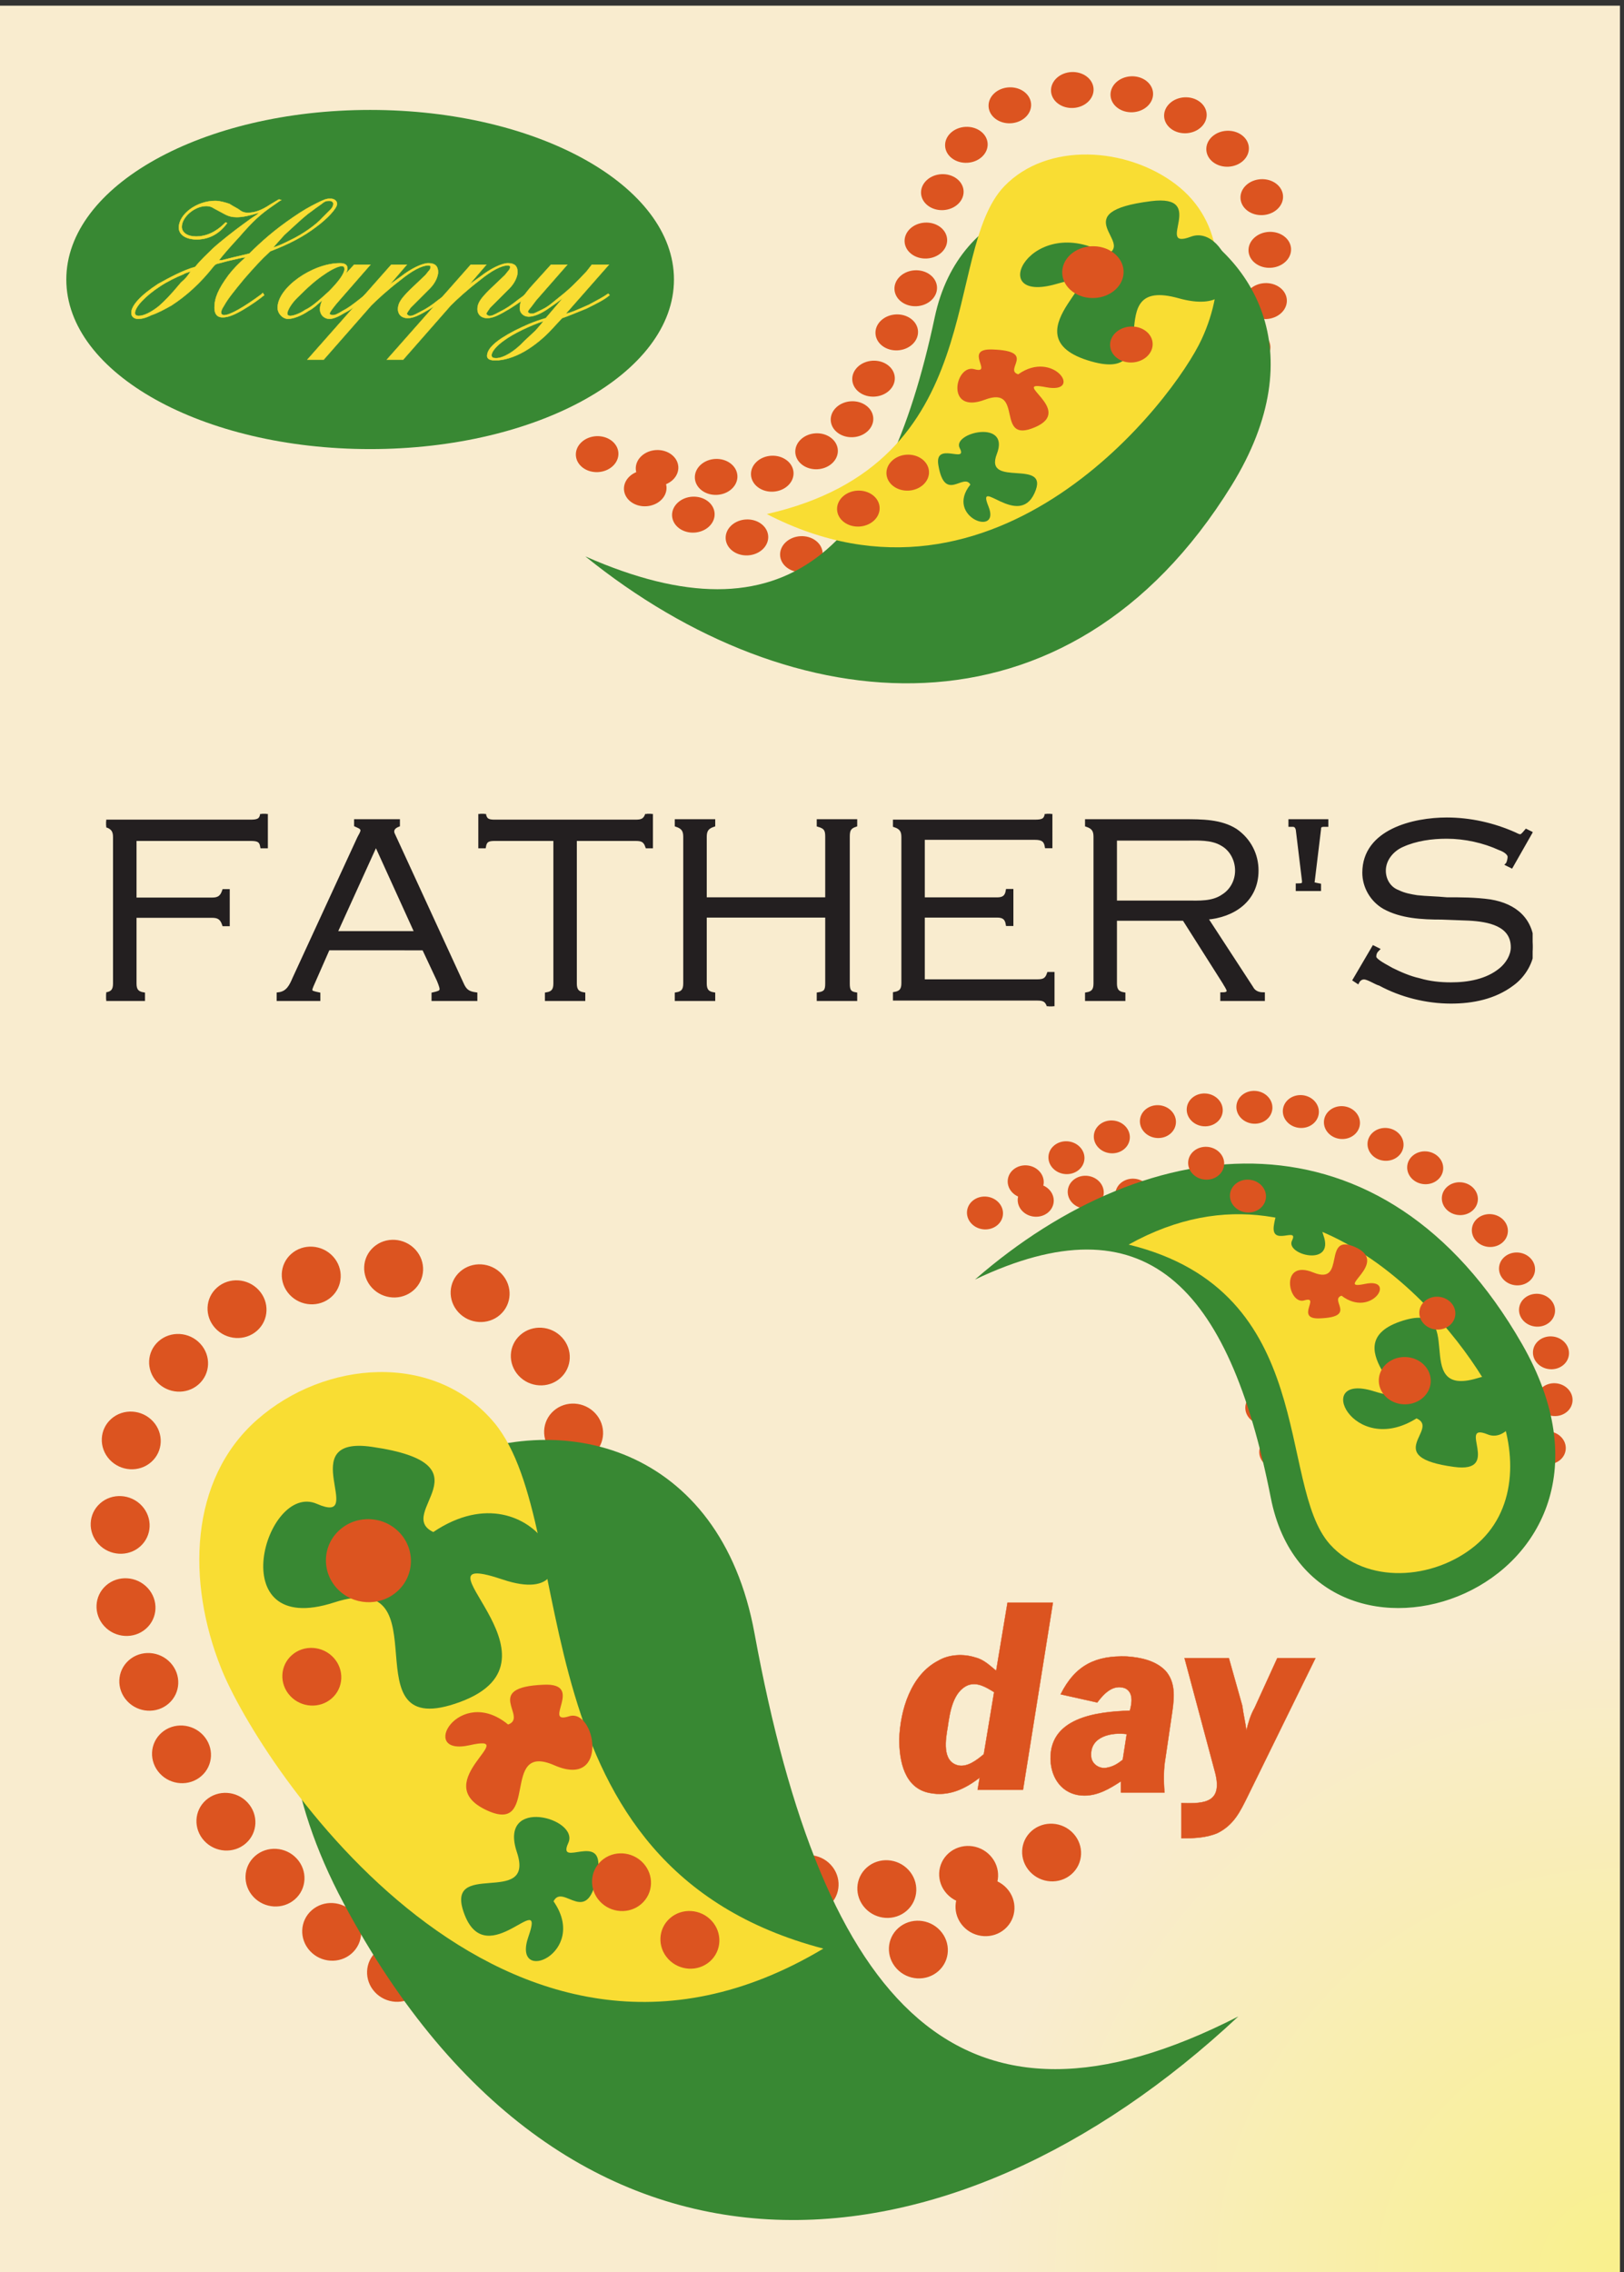
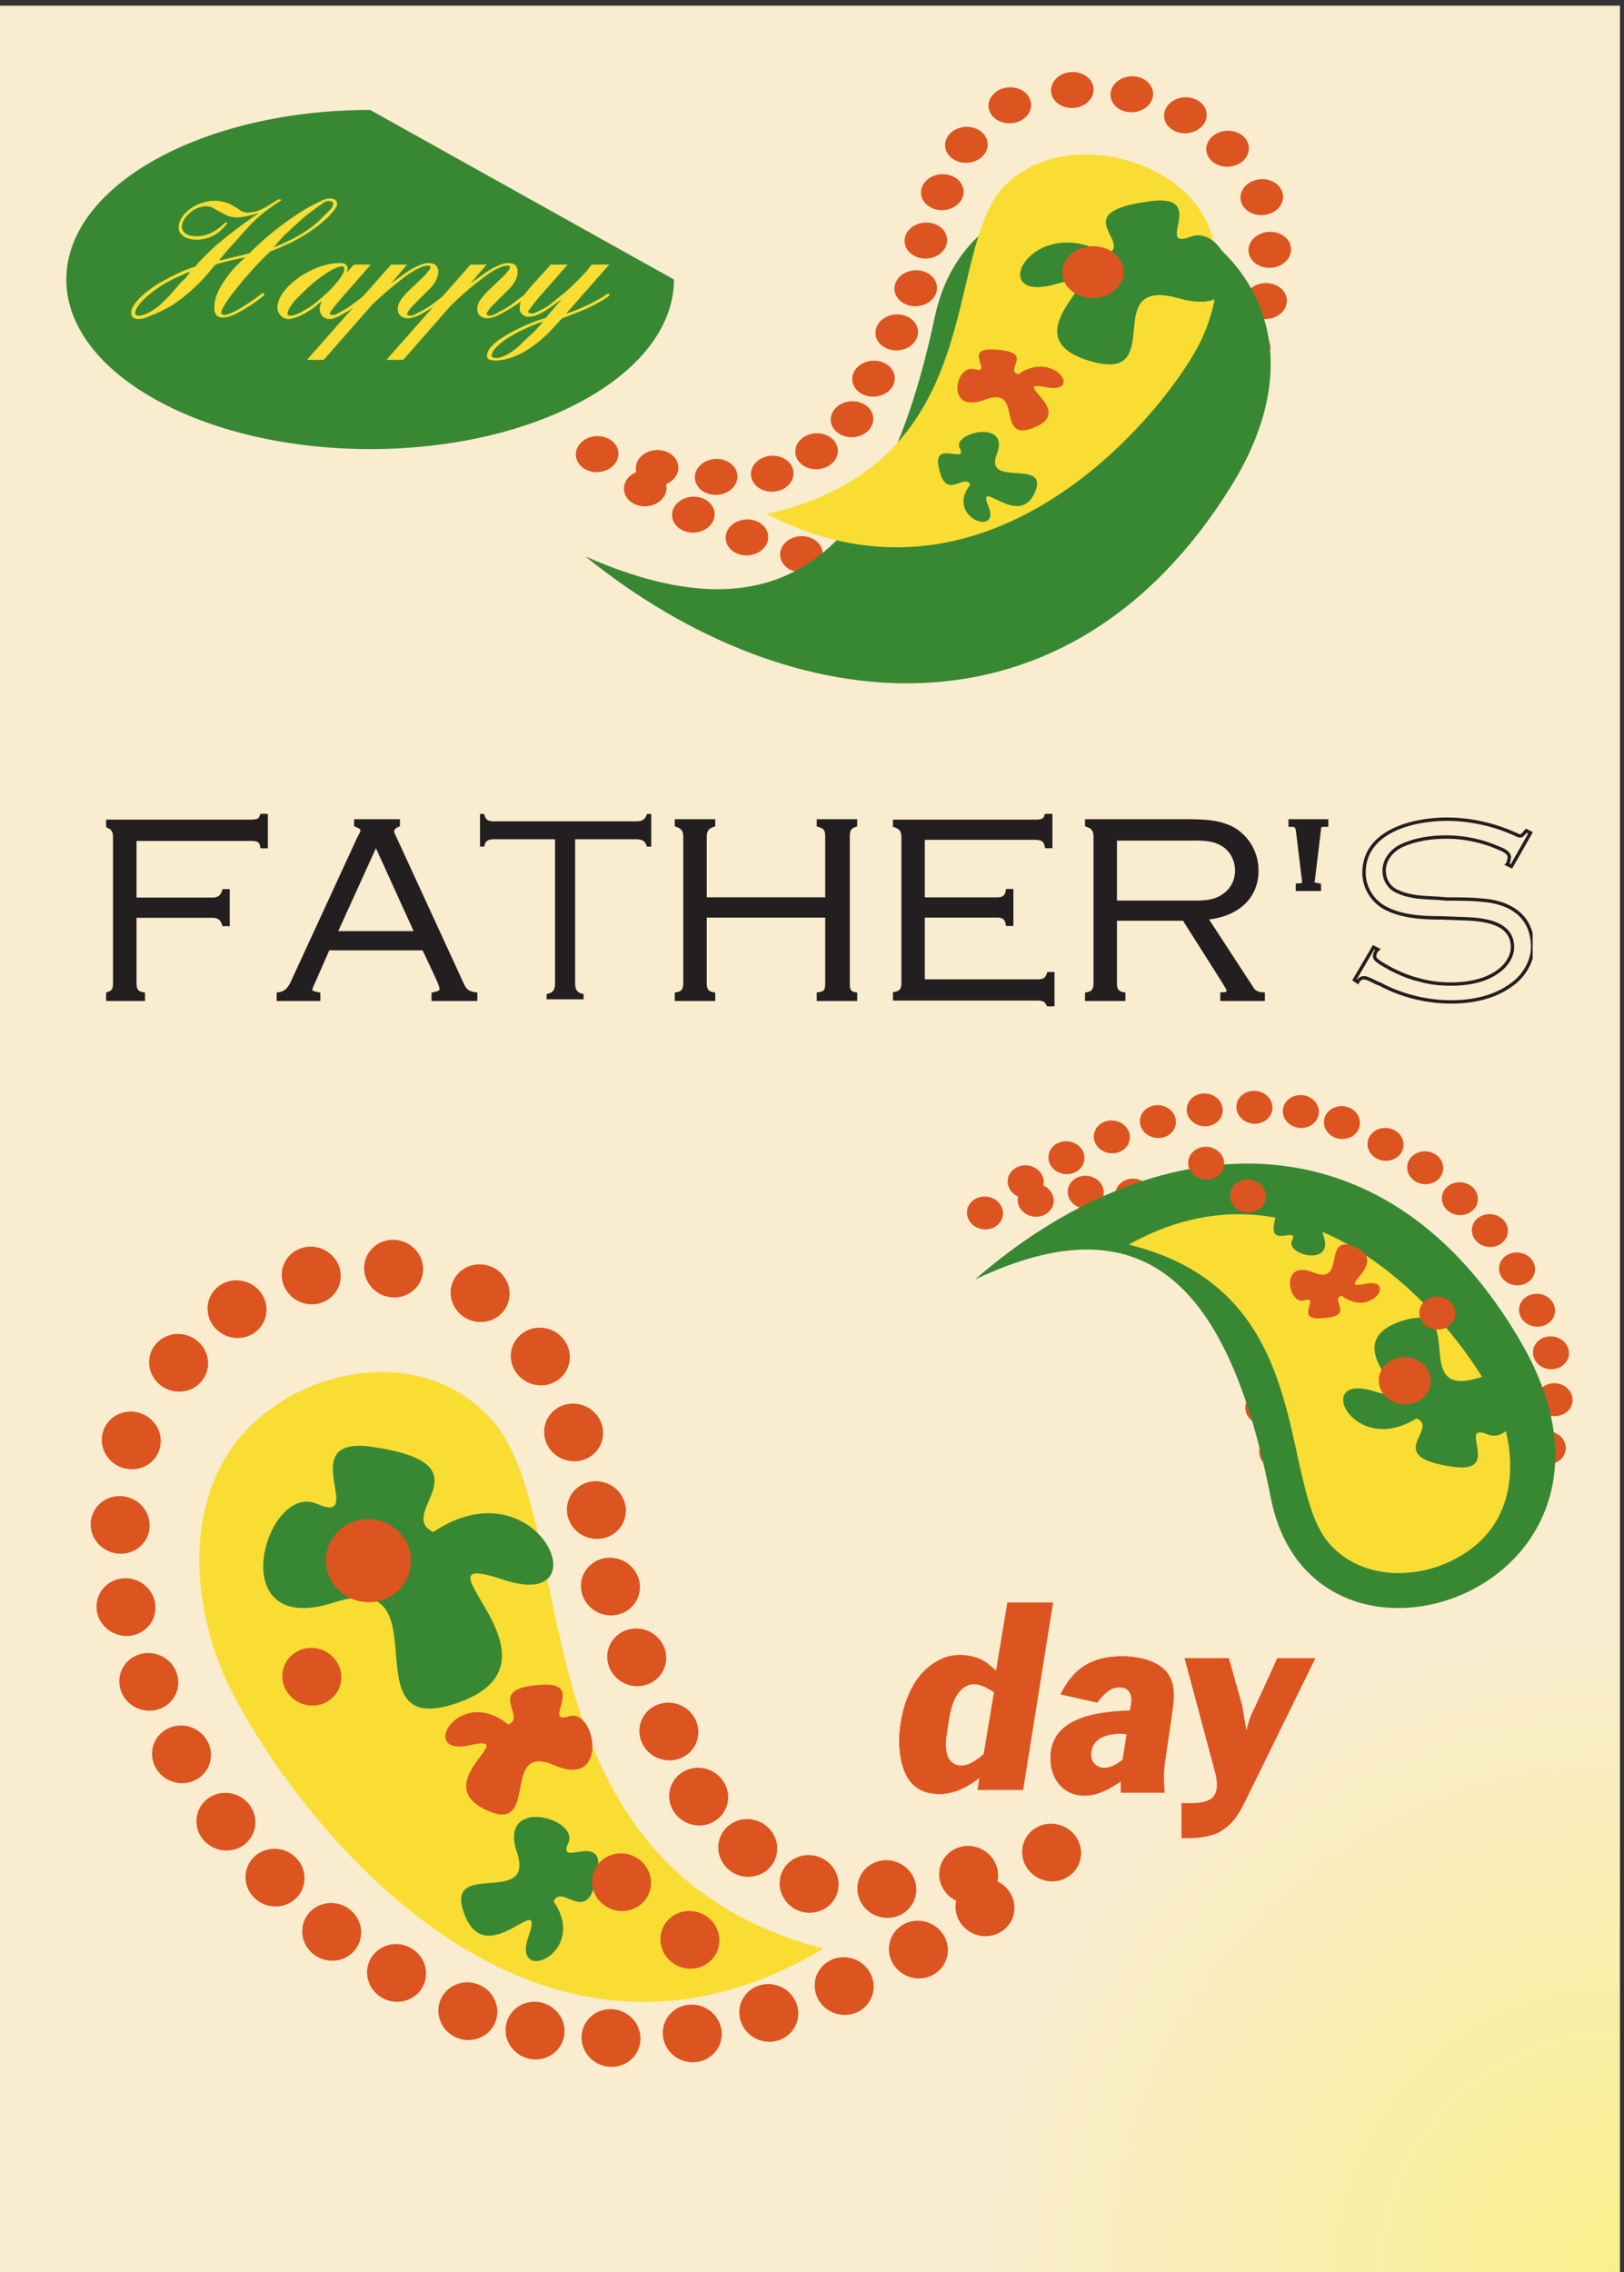
<svg xmlns="http://www.w3.org/2000/svg" xml:space="preserve" width="478.8" height="669.6">
  <rect width="100%" height="100%" fill="#333333" stroke="none" />
  <defs>
    <clipPath id="b" clipPathUnits="userSpaceOnUse">
      <path d="M235.5 3231h3162v-426h-3162z" clip-rule="evenodd" />
    </clipPath>
    <clipPath id="c" clipPathUnits="userSpaceOnUse">
      <path d="M1276.5 4875H2862V3520.5H1276.5Z" clip-rule="evenodd" />
    </clipPath>
    <clipPath id="d" clipPathUnits="userSpaceOnUse">
      <path d="M201 2287.5h2544v-2172H201Z" clip-rule="evenodd" />
    </clipPath>
    <clipPath id="e" clipPathUnits="userSpaceOnUse">
      <path d="M2143.5 2617.5H3486v-1146H2143.5Z" clip-rule="evenodd" />
    </clipPath>
    <clipPath id="f" clipPathUnits="userSpaceOnUse">
      <path d="M291 4594.5h1060.5V4236H291Z" clip-rule="evenodd" />
    </clipPath>
    <radialGradient id="a" cx="359.1" cy="-502.2" r="143.1" fx="359.1" fy="-502.2" gradientTransform="matrix(10 0 0 10 0 5022)" gradientUnits="userSpaceOnUse" spreadMethod="pad">
      <stop offset="0" style="stop-opacity:1;stop-color:#f9f08c" />
      <stop offset="1" style="stop-opacity:1;stop-color:#f9eccf" />
    </radialGradient>
  </defs>
  <path d="M0 5022h3591V0H0v5022" style="fill:url(#a);fill-opacity:1;fill-rule:evenodd;stroke:none" transform="matrix(.133 0 0 -.133 0 669.6)" />
  <g clip-path="url(#b)" transform="matrix(.133 0 0 -.133 0 669.6)">
    <path d="M298.895 3175h255.929c16.438 0 23.481-2.33 25.828-16.33h9.395V3231h-9.395c-2.347-14-9.39-16.33-25.828-16.33H235.5v-9.33c14.09-4.67 18.785-11.67 18.785-25.67v-324.32c0-14-4.695-21-18.785-23.33v-11.67h82.18v11.67c-14.09 2.33-18.785 9.33-18.785 23.33v149.33h171.402c14.09 0 21.133-4.67 25.828-18.67h9.395v74.67h-9.395c-4.695-14-11.738-18.67-25.828-18.67H298.895V3175" style="fill:#231f20;fill-opacity:1;fill-rule:evenodd;stroke:none" />
    <path d="M298.895 3175h255.929c16.438 0 23.481-2.33 25.828-16.33h9.395V3231h-9.395c-2.347-14-9.39-16.33-25.828-16.33H235.5v-9.33c14.09-4.67 18.785-11.67 18.785-25.67v-324.32c0-14-4.695-21-18.785-23.33v-11.67h82.18v11.67c-14.09 2.33-18.785 9.33-18.785 23.33v149.33h171.402c14.09 0 21.133-4.67 25.828-18.67h9.395v74.67h-9.395c-4.695-14-11.738-18.67-25.828-18.67H298.895Z" style="fill:none;stroke:#231f20;stroke-width:7.5;stroke-linecap:butt;stroke-linejoin:miter;stroke-miterlimit:10;stroke-dasharray:none;stroke-opacity:1" />
    <path d="m939.191 2932.63 32.922-70.18c9.407-23.39 9.407-25.72-11.758-30.4v-11.7h94.065v11.7c-16.46 2.34-23.51 7.01-30.57 23.39l-152.854 332.14c-2.351 7.02 0 14.03 11.758 18.71v9.36h-94.066v-9.36c4.703-2.34 14.113-4.68 14.113-11.69 0-4.68-4.707-11.7-7.059-16.38l-143.445-311.09c-7.055-16.37-14.113-32.74-35.277-35.08v-11.7h89.363v11.7c-21.164 4.68-21.164 4.68-11.758 25.73l32.922 74.85zm-16.461 35.08H744.008l89.363 196.48z" style="fill:#231f20;fill-opacity:1;fill-rule:evenodd;stroke:none" />
    <path d="m939.191 2932.63 32.922-70.18c9.407-23.39 9.407-25.72-11.758-30.4v-11.7h94.065v11.7c-16.46 2.34-23.51 7.01-30.57 23.39l-152.854 332.14c-2.351 7.02 0 14.03 11.758 18.71v9.36h-94.066v-9.36c4.703-2.34 14.113-4.68 14.113-11.69 0-4.68-4.707-11.7-7.059-16.38l-143.445-311.09c-7.055-16.37-14.113-32.74-35.277-35.08v-11.7h89.363v11.7c-21.164 4.68-21.164 4.68-11.758 25.73l32.922 74.85zm-16.461 35.08H744.008l89.363 196.48z" style="fill:none;stroke:#231f20;stroke-width:7.5;stroke-linecap:butt;stroke-linejoin:miter;stroke-miterlimit:10;stroke-dasharray:none;stroke-opacity:1" />
    <path d="M1274.94 3175h133.56c14.06 0 21.09-2.33 25.78-16.33h9.37V3231h-9.37c-4.69-14-11.72-16.33-25.78-16.33h-311.64c-14.06 0-21.09 2.33-23.43 16.33h-9.38v-72.33h9.38c2.34 14 9.37 16.33 23.43 16.33h133.56v-319.65c0-14-4.69-21-18.74-23.33v-11.67h82.01v11.67c-14.06 2.33-18.75 9.33-18.75 23.33V3175" style="fill:#231f20;fill-opacity:1;fill-rule:evenodd;stroke:none" />
-     <path d="M1274.94 3175h133.56c14.06 0 21.09-2.33 25.78-16.33h9.37V3231h-9.37c-4.69-14-11.72-16.33-25.78-16.33h-311.64c-14.06 0-21.09 2.33-23.43 16.33h-9.38v-72.33h9.38c2.34 14 9.37 16.33 23.43 16.33h133.56v-319.65c0-14-4.69-21-18.74-23.33v-11.67h82.01v11.67c-14.06 2.33-18.75 9.33-18.75 23.33z" style="fill:none;stroke:#231f20;stroke-width:7.5;stroke-linecap:butt;stroke-linejoin:miter;stroke-miterlimit:10;stroke-dasharray:none;stroke-opacity:1" />
    <path d="M1833.05 3005.14v-149.7c0-14.04-2.35-21.05-18.79-23.39v-11.7h82.2v11.7c-14.08 2.34-16.44 9.35-16.44 23.39v325.12c0 14.04 2.36 21.05 16.44 25.73v9.36h-82.2v-9.36c16.44-4.68 18.79-11.69 18.79-25.73v-138h-270.1v138c0 14.04 4.69 21.05 18.78 25.73v9.36h-82.2v-9.36c14.09-4.68 18.79-11.69 18.79-25.73v-325.12c0-14.04-4.7-21.05-18.79-23.39v-11.7h82.2v11.7c-14.09 2.34-18.78 9.35-18.78 23.39v149.7h270.1" style="fill:#231f20;fill-opacity:1;fill-rule:evenodd;stroke:none" />
    <path d="M1833.05 3005.14v-149.7c0-14.04-2.35-21.05-18.79-23.39v-11.7h82.2v11.7c-14.08 2.34-16.44 9.35-16.44 23.39v325.12c0 14.04 2.36 21.05 16.44 25.73v9.36h-82.2v-9.36c16.44-4.68 18.79-11.69 18.79-25.73v-138h-270.1v138c0 14.04 4.69 21.05 18.78 25.73v9.36h-82.2v-9.36c14.09-4.68 18.79-11.69 18.79-25.73v-325.12c0-14.04-4.7-21.05-18.79-23.39v-11.7h82.2v11.7c-14.09 2.34-18.78 9.35-18.78 23.39v149.7z" style="fill:none;stroke:#231f20;stroke-width:7.5;stroke-linecap:butt;stroke-linejoin:miter;stroke-miterlimit:10;stroke-dasharray:none;stroke-opacity:1" />
    <path d="M2046.29 3005.2h163.66c14.03 0 21.04-4.66 23.38-18.63h9.35v74.5h-9.35c-2.34-13.97-9.35-18.63-23.38-18.63h-163.66v135.02h247.83c16.36 0 23.38-4.66 25.71-18.62h9.35V3231h-9.35c-2.33-13.97-9.35-16.3-25.71-16.3h-310.95v-9.31c14.03-4.65 18.71-11.64 18.71-25.6v-323.58c0-13.96-4.68-20.95-18.71-23.28v-11.63h315.62c14.03 0 21.04-2.33 25.72-16.3h9.35v72.16h-9.35c-4.68-13.96-11.69-16.29-25.72-16.29h-252.5v144.33" style="fill:#231f20;fill-opacity:1;fill-rule:evenodd;stroke:none" />
    <path d="M2046.29 3005.2h163.66c14.03 0 21.04-4.66 23.38-18.63h9.35v74.5h-9.35c-2.34-13.97-9.35-18.63-23.38-18.63h-163.66v135.02h247.83c16.36 0 23.38-4.66 25.71-18.62h9.35V3231h-9.35c-2.33-13.97-9.35-16.3-25.71-16.3h-310.95v-9.31c14.03-4.65 18.71-11.64 18.71-25.6v-323.58c0-13.96-4.68-20.95-18.71-23.28v-11.63h315.62c14.03 0 21.04-2.33 25.72-16.3h9.35v72.16h-9.35c-4.68-13.96-11.69-16.29-25.72-16.29h-252.5z" style="fill:none;stroke:#231f20;stroke-width:7.5;stroke-linecap:butt;stroke-linejoin:miter;stroke-miterlimit:10;stroke-dasharray:none;stroke-opacity:1" />
    <path d="M2472.25 2998.12h152.25l89-140.34c2.34-4.68 9.37-14.04 9.37-18.72 0-7.01-9.37-7.01-14.05-7.01v-11.7h91.34v11.7c-11.71 0-21.07 4.68-25.76 14.03l-100.72 154.38c60.9 4.68 112.43 39.76 112.43 105.25 0 35.09-16.4 67.84-46.84 88.89-32.79 21.05-74.95 21.05-114.77 21.05h-215.49v-9.36c14.05-4.68 18.74-11.69 18.74-25.73v-325.12c0-14.04-4.69-21.05-18.74-23.39v-11.7h81.98v11.7c-14.06 2.34-18.74 9.35-18.74 23.39zm0 37.28v140.34h156.93c25.77 0 56.21 2.34 79.64-11.7 21.08-11.69 32.79-35.08 32.79-58.47s-11.71-44.44-30.45-56.14c-23.42-16.37-53.87-14.03-79.64-14.03h-159.27" style="fill:#231f20;fill-opacity:1;fill-rule:evenodd;stroke:none" />
    <path d="M2472.25 2998.12h152.25l89-140.34c2.34-4.68 9.37-14.04 9.37-18.72 0-7.01-9.37-7.01-14.05-7.01v-11.7h91.34v11.7c-11.71 0-21.07 4.68-25.76 14.03l-100.72 154.38c60.9 4.68 112.43 39.76 112.43 105.25 0 35.09-16.4 67.84-46.84 88.89-32.79 21.05-74.95 21.05-114.77 21.05h-215.49v-9.36c14.05-4.68 18.74-11.69 18.74-25.73v-325.12c0-14.04-4.69-21.05-18.74-23.39v-11.7h81.98v11.7c-14.06 2.34-18.74 9.35-18.74 23.39zm0 37.28v140.34h156.93c25.77 0 56.21 2.34 79.64-11.7 21.08-11.69 32.79-35.08 32.79-58.47s-11.71-44.44-30.45-56.14c-23.42-16.37-53.87-14.03-79.64-14.03z" style="fill:none;stroke:#231f20;stroke-width:7.5;stroke-linecap:butt;stroke-linejoin:miter;stroke-miterlimit:10;stroke-dasharray:none;stroke-opacity:1" />
    <path d="M2924.64 3064.05v9.33c-11.56 2.33-16.18 2.33-13.87 9.33l13.87 114.28c0 7 2.32 9.33 11.56 9.33h4.63v9.33h-80.93v-9.33h4.62c6.94 0 9.25-2.33 11.57-9.33l13.87-114.28c0-7 0-9.33-13.87-9.33v-9.33h48.55" style="fill:#231f20;fill-opacity:1;fill-rule:evenodd;stroke:none" />
    <path d="M2924.64 3064.05v9.33c-11.56 2.33-16.18 2.33-13.87 9.33l13.87 114.28c0 7 2.32 9.33 11.56 9.33h4.63v9.33h-80.93v-9.33h4.62c6.94 0 9.25-2.33 11.57-9.33l13.87-114.28c0-7 0-9.33-13.87-9.33v-9.33z" style="fill:none;stroke:#231f20;stroke-width:7.5;stroke-linecap:butt;stroke-linejoin:miter;stroke-miterlimit:10;stroke-dasharray:none;stroke-opacity:1" />
-     <path d="m3392.8 3189.23-9.41 4.66c-11.75-13.96-11.75-13.96-25.86-6.98-47.03 20.94-98.75 32.57-150.48 32.57-72.89 0-183.4-25.59-183.4-118.67 0-30.25 16.46-60.5 44.67-76.79 37.63-20.94 84.65-23.27 126.97-23.27l61.14-2.32c42.32-2.33 96.39-11.64 96.39-62.83 0-18.62-11.75-37.23-25.86-48.87-30.57-25.6-72.89-32.58-110.51-32.58-23.51 0-47.02 2.33-70.53 9.31-21.17 4.65-42.33 13.96-61.13 23.27-7.06 4.65-37.63 18.62-37.63 27.92 0 6.98 2.36 11.64 7.06 16.29l-9.41 4.66-42.32-72.14 7.05-4.66c2.35 4.66 7.06 9.31 14.11 9.31 9.4 0 25.87-11.63 35.27-13.96 47.03-25.6 103.46-39.56 157.53-39.56 47.03 0 96.41 9.31 136.37 39.56 25.87 18.62 44.68 51.2 44.68 81.45 0 60.5-37.62 93.08-94.05 102.38-32.92 4.66-65.84 4.66-96.4 4.66-23.51 2.32-44.67 2.32-65.84 4.65-14.1 2.33-28.21 4.66-42.32 11.64-18.81 6.98-30.57 25.59-30.57 46.53 0 25.6 18.82 46.54 39.98 55.85 30.56 13.96 65.83 18.62 98.75 18.62 39.97 0 82.29-9.31 117.56-25.6 7.05-2.33 21.16-9.31 21.16-18.62 0-4.65-2.35-13.96-4.7-16.28l9.4-4.66 42.33 74.46" style="fill:#231f20;fill-opacity:1;fill-rule:evenodd;stroke:none" />
    <path d="m3392.8 3189.23-9.41 4.66c-11.75-13.96-11.75-13.96-25.86-6.98-47.03 20.94-98.75 32.57-150.48 32.57-72.89 0-183.4-25.59-183.4-118.67 0-30.25 16.46-60.5 44.67-76.79 37.63-20.94 84.65-23.27 126.97-23.27l61.14-2.32c42.32-2.33 96.39-11.64 96.39-62.83 0-18.62-11.75-37.23-25.86-48.87-30.57-25.6-72.89-32.58-110.51-32.58-23.51 0-47.02 2.33-70.53 9.31-21.17 4.65-42.33 13.96-61.13 23.27-7.06 4.65-37.63 18.62-37.63 27.92 0 6.98 2.36 11.64 7.06 16.29l-9.41 4.66-42.32-72.14 7.05-4.66c2.35 4.66 7.06 9.31 14.11 9.31 9.4 0 25.87-11.63 35.27-13.96 47.03-25.6 103.46-39.56 157.53-39.56 47.03 0 96.41 9.31 136.37 39.56 25.87 18.62 44.68 51.2 44.68 81.45 0 60.5-37.62 93.08-94.05 102.38-32.92 4.66-65.84 4.66-96.4 4.66-23.51 2.32-44.67 2.32-65.84 4.65-14.1 2.33-28.21 4.66-42.32 11.64-18.81 6.98-30.57 25.59-30.57 46.53 0 25.6 18.82 46.54 39.98 55.85 30.56 13.96 65.83 18.62 98.75 18.62 39.97 0 82.29-9.31 117.56-25.6 7.05-2.33 21.16-9.31 21.16-18.62 0-4.65-2.35-13.96-4.7-16.28l9.4-4.66z" style="fill:none;stroke:#231f20;stroke-width:7.5;stroke-linecap:butt;stroke-linejoin:miter;stroke-miterlimit:10;stroke-dasharray:none;stroke-opacity:1" />
  </g>
  <g clip-path="url(#c)" transform="matrix(.133 0 0 -.133 0 669.6)">
    <path d="M1488.45 4027.44c19.2-14.57 20.47-39.77 2.84-56.28-17.63-16.5-47.49-18.07-66.68-3.5-19.2 14.57-20.47 39.77-2.84 56.28 17.63 16.51 47.48 18.08 66.68 3.5m-132.83 30.76c19.2-14.57 20.47-39.77 2.83-56.28-17.63-16.51-47.48-18.08-66.68-3.5-19.2 14.57-20.47 39.77-2.84 56.28 17.64 16.5 47.49 18.07 66.69 3.5" style="fill:#dc5420;fill-opacity:1;fill-rule:evenodd;stroke:none" />
    <path d="M1462.26 3982.49c19.2-14.58 20.47-39.77 2.83-56.28-17.63-16.51-47.48-18.08-66.68-3.51-19.2 14.58-20.46 39.77-2.83 56.28 17.63 16.51 47.48 18.08 66.68 3.51m106.64-58.36c19.2-14.58 20.47-39.77 2.83-56.28-17.62-16.51-47.48-18.08-66.68-3.51-19.19 14.57-20.46 39.77-2.83 56.28 17.63 16.51 47.48 18.08 66.68 3.51m118.8-50.48c19.2-14.58 20.47-39.77 2.84-56.28-17.63-16.51-47.49-18.08-66.68-3.5-19.2 14.57-20.47 39.77-2.84 56.27 17.63 16.51 47.49 18.08 66.68 3.51m120.68-37.07c19.19-14.57 20.46-39.77 2.83-56.28-17.63-16.5-47.48-18.07-66.68-3.5-19.2 14.57-20.47 39.77-2.83 56.28 17.62 16.51 47.48 18.07 66.68 3.5m122.54-28.39c19.2-14.57 20.47-39.77 2.84-56.28-17.63-16.51-47.49-18.08-66.69-3.5-19.19 14.57-20.46 39.77-2.83 56.27 17.63 16.52 47.48 18.08 66.68 3.51m130.03-6.31c19.19-14.58 20.46-39.77 2.84-56.28-17.64-16.51-47.49-18.08-66.69-3.5-19.19 14.57-20.46 39.77-2.83 56.28 17.63 16.5 47.48 18.07 66.68 3.5m121.61 10.25c19.19-14.57 20.46-39.77 2.83-56.27-17.63-16.51-47.48-18.08-66.68-3.51-19.19 14.57-20.46 39.77-2.83 56.28 17.63 16.51 47.48 18.08 66.68 3.5m107.57 26.82c19.2-14.57 20.47-39.77 2.84-56.28-17.63-16.51-47.49-18.08-66.68-3.51-19.2 14.58-20.47 39.77-2.84 56.28 17.63 16.51 47.49 18.08 66.68 3.51m114.13 52.84c19.19-14.58 20.46-39.77 2.83-56.28-17.63-16.51-47.48-18.08-66.68-3.5-19.2 14.57-20.46 39.77-2.84 56.28 17.64 16.5 47.49 18.07 66.69 3.5m103.84 56.78c19.19-14.57 20.46-39.77 2.83-56.27-17.63-16.51-47.48-18.08-66.68-3.51-19.2 14.57-20.46 39.77-2.84 56.28 17.64 16.51 47.49 18.08 66.69 3.5m90.74 74.93c19.2-14.57 20.46-39.77 2.83-56.28-17.63-16.51-47.48-18.08-66.68-3.51-19.2 14.58-20.47 39.77-2.83 56.28 17.63 16.51 47.48 18.08 66.68 3.51m78.57 77.29c19.2-14.58 20.47-39.77 2.83-56.28-17.63-16.51-47.48-18.08-66.68-3.5-19.2 14.57-20.47 39.77-2.83 56.28 17.63 16.5 47.48 18.07 66.68 3.5m71.1 93.06c19.19-14.57 20.46-39.76 2.83-56.28-17.63-16.5-47.48-18.07-66.68-3.5-19.2 14.57-20.46 39.77-2.84 56.28 17.64 16.51 47.49 18.08 66.69 3.5m52.38 100.17c19.2-14.58 20.47-39.77 2.83-56.28-17.63-16.51-47.48-18.08-66.68-3.51-19.2 14.57-20.47 39.77-2.83 56.28 17.63 16.51 47.48 18.08 66.68 3.51m36.49 103.31c19.19-14.57 20.46-39.77 2.83-56.28-17.63-16.5-47.48-18.07-66.68-3.5-19.19 14.57-20.46 39.77-2.83 56.28 17.63 16.51 47.48 18.08 66.68 3.5m9.35 113.57c19.2-14.58 20.47-39.77 2.83-56.28-17.63-16.51-47.48-18.08-66.68-3.5-19.2 14.57-20.47 39.77-2.83 56.27 17.63 16.51 47.48 18.08 66.68 3.51m-17.77 116.73c19.2-14.58 20.47-39.77 2.83-56.28-17.63-16.51-47.48-18.08-66.68-3.5-19.2 14.57-20.47 39.77-2.84 56.28 17.64 16.5 47.49 18.07 66.69 3.5m-75.77 107.26c19.19-14.57 20.47-39.77 2.83-56.28-17.63-16.51-47.48-18.07-66.68-3.5-19.2 14.57-20.46 39.77-2.84 56.27 17.64 16.51 47.49 18.08 66.69 3.51m-93.55 74.13c19.2-14.57 20.47-39.77 2.83-56.28-17.63-16.51-47.48-18.08-66.68-3.5-19.2 14.57-20.47 39.77-2.83 56.28 17.63 16.5 47.48 18.07 66.68 3.5m-118.8 46.54c19.2-14.58 20.46-39.77 2.83-56.28-17.63-16.51-47.48-18.08-66.68-3.5-19.2 14.57-20.47 39.77-2.83 56.27 17.63 16.51 47.48 18.08 66.68 3.51m-131.9 9.46c19.19-14.57 20.47-39.77 2.83-56.28-17.63-16.51-47.48-18.08-66.68-3.5-19.2 14.57-20.46 39.77-2.84 56.28 17.64 16.5 47.49 18.07 66.69 3.5m-138.45-33.91c19.2-14.57 20.47-39.77 2.83-56.28-17.62-16.51-47.48-18.08-66.68-3.5-19.19 14.57-20.46 39.77-2.83 56.28 17.63 16.5 47.48 18.07 66.68 3.5m-96.35-87.55c19.2-14.58 20.47-39.77 2.83-56.28-17.63-16.51-47.48-18.08-66.68-3.5-19.2 14.57-20.47 39.77-2.83 56.27 17.63 16.51 47.48 18.08 66.68 3.51m-53.32-104.89c19.2-14.57 20.47-39.77 2.83-56.28-17.63-16.51-47.48-18.08-66.68-3.5-19.2 14.57-20.47 39.77-2.83 56.27 17.63 16.51 47.48 18.08 66.68 3.51m-36.48-107.26c19.19-14.57 20.46-39.77 2.83-56.28-17.63-16.5-47.48-18.08-66.68-3.5-19.2 14.57-20.47 39.76-2.84 56.28 17.64 16.5 47.49 18.07 66.69 3.5m-22.46-105.68c19.2-14.58 20.47-39.77 2.84-56.28-17.63-16.51-47.49-18.08-66.68-3.51-19.2 14.58-20.47 39.77-2.84 56.28 17.63 16.51 47.49 18.08 66.68 3.51m-42.09-97.8c19.19-14.57 20.46-39.77 2.84-56.28-17.64-16.51-47.49-18.08-66.69-3.51-19.19 14.58-20.46 39.77-2.83 56.28 17.63 16.51 47.48 18.08 66.68 3.51m-51.45-102.53c19.2-14.57 20.46-39.77 2.84-56.28-17.64-16.51-47.49-18.08-66.69-3.5-19.19 14.57-20.46 39.77-2.83 56.27 17.63 16.52 47.48 18.08 66.68 3.51m-47.71-89.91c19.2-14.57 20.47-39.77 2.83-56.28-17.62-16.5-47.48-18.07-66.67-3.5-19.2 14.57-20.47 39.77-2.84 56.28 17.63 16.51 47.48 18.07 66.68 3.5m-78.58-70.98c19.2-14.57 20.47-39.77 2.84-56.28-17.63-16.51-47.49-18.08-66.68-3.5-19.2 14.57-20.47 39.77-2.84 56.27 17.63 16.51 47.49 18.08 66.68 3.51m-98.22-49.69c19.2-14.57 20.47-39.77 2.83-56.27-17.62-16.51-47.48-18.08-66.68-3.51-19.19 14.57-20.46 39.77-2.83 56.28 17.63 16.51 47.48 18.07 66.68 3.5m-124.42-7.1c19.2-14.57 20.47-39.76 2.84-56.27-17.63-16.51-47.48-18.08-66.68-3.51-19.2 14.58-20.47 39.77-2.84 56.28 17.63 16.51 47.49 18.08 66.68 3.5" style="fill:#dc5420;fill-opacity:1;fill-rule:evenodd;stroke:none" />
    <path d="M1297.5 3801.77c458.88-370.64 1069.91-429.08 1432.25 156.55 368.96 596.52-548.16 890.51-657.74 373.01-110.21-518.08-330.47-725.5-774.51-529.56" style="fill:#388833;fill-opacity:1;fill-rule:evenodd;stroke:none" />
    <path d="M1699.74 3895.55c511.2-263.89 903.49 255.48 964.16 387.72 54.89 118.59 51.38 260.27-57.76 343.13-108.44 82.32-284.08 94.67-379.92-4.5-139.94-146.36-26.79-613.24-526.48-726.35" style="fill:#f9dd33;fill-opacity:1;fill-rule:evenodd;stroke:none" />
    <path d="M2453.47 4471.17c-166.99 97.05-273.84-112.62-111.82-65.81 160.7 46.75-117.05-109.61 68.79-168.97 185.85-59.35 20.77 188 202.1 137.38 181.32-50.63 109.48 167.34 27.29 136.35-82.19-31 39.8 95.02-88.35 78.74-193.24-24.17-35.35-92.03-98.01-117.69" style="fill:#388833;fill-opacity:1;fill-rule:evenodd;stroke:none" />
    <path d="M2468.41 4474.38c27.83-21.14 29.94-57.42 4.7-81.05-25.23-23.63-68.25-25.66-96.09-4.53-27.84 21.13-29.95 57.42-4.71 81.05 25.24 23.63 68.26 25.65 96.1 4.53m-211.25-269.18c78.66 55.96 145.87-44.93 61.39-28.56s66.04-50.14-24.29-88.75c-90.33-38.62-22.43 94.5-111.1 60.99-88.66-33.52-65.89 79.73-23.41 67.65 43.8-12.03-26.06 46.31 40.34 43.67 99.57-3.42 23.98-44.74 57.07-55" style="fill:#dc5420;fill-opacity:1;fill-rule:evenodd;stroke:none" />
    <path d="M2151.09 3960.91c-57.8-71.8 68.25-117.61 40.11-48.49-28.15 69.12 66.04-50.13 102.15 29.65 36.11 79.77-113.82 8.93-83.56 86.77 30.27 77.85-100.94 46.92-82.25 12.56 18.76-35.47-57.36 17.01-47.29-38.39 14.44-83.12 55.27-15.42 70.84-42.1" style="fill:#388833;fill-opacity:1;fill-rule:evenodd;stroke:none" />
-     <path d="M2539.9 4301.11c19.19-14.57 20.46-39.77 2.83-56.27-17.63-16.51-47.48-18.08-66.68-3.51-19.19 14.57-20.46 39.77-2.84 56.28 17.64 16.51 47.49 18.08 66.69 3.5m-605.24-363.58c19.2-14.57 20.47-39.77 2.84-56.28-17.63-16.5-47.49-18.07-66.68-3.5-19.2 14.57-20.47 39.77-2.84 56.28 17.63 16.51 47.48 18.08 66.68 3.5m109.45 79.66c19.2-14.57 20.47-39.77 2.84-56.28-17.63-16.51-47.49-18.08-66.68-3.5-19.2 14.57-20.47 39.77-2.84 56.27 17.63 16.52 47.48 18.08 66.68 3.51" style="fill:#dc5420;fill-opacity:1;fill-rule:evenodd;stroke:none" />
  </g>
  <g clip-path="url(#d)" transform="matrix(.133 0 0 -.133 0 669.6)">
    <path d="M2191.41 832.539c-26.58-23.367-67.92-20.851-92.34 5.621-24.41 26.473-22.65 66.875 3.93 90.242 26.59 23.371 67.93 20.856 92.34-5.617 24.41-26.472 22.66-66.875-3.93-90.246m183.94 49.324c-26.58-23.371-67.92-20.855-92.33 5.621-24.42 26.469-22.66 66.875 3.92 90.243 26.58 23.363 67.93 20.851 92.34-5.622 24.42-26.472 22.65-66.875-3.93-90.242" style="fill:#dc5420;fill-opacity:1;fill-rule:evenodd;stroke:none" />
    <path d="M2227.68 760.453c-26.58-23.367-67.92-20.851-92.34 5.621-24.41 26.473-22.65 66.875 3.93 90.242 26.59 23.368 67.93 20.852 92.34-5.621 24.41-26.472 22.66-66.875-3.93-90.242m-147.67-93.586c-26.58-23.371-67.92-20.855-92.33 5.621-24.42 26.469-22.66 66.875 3.92 90.242 26.58 23.368 67.92 20.852 92.34-5.621 24.41-26.472 22.65-66.875-3.93-90.242m-164.51-80.941c-26.58-23.367-67.92-20.852-92.34 5.621-24.41 26.473-22.65 66.875 3.93 90.246 26.59 23.367 67.93 20.852 92.34-5.621 24.41-26.473 22.66-66.875-3.93-90.246m-167.1-59.438c-26.58-23.371-67.92-20.855-92.34 5.617-24.41 26.473-22.65 66.875 3.93 90.247 26.58 23.367 67.92 20.851 92.34-5.622 24.41-26.472 22.65-66.875-3.93-90.242m-169.69-45.531c-26.58-23.367-67.92-20.852-92.34 5.621-24.41 26.473-22.66 66.875 3.93 90.246 26.58 23.367 67.92 20.852 92.34-5.621 24.41-26.473 22.65-66.875-3.93-90.246m-180.05-10.117c-26.59-23.367-67.93-20.852-92.34 5.621-24.41 26.473-22.66 66.875 3.93 90.242 26.58 23.371 67.92 20.856 92.33-5.617 24.42-26.473 22.66-66.875-3.92-90.246m-168.4 16.441c-26.58-23.367-67.92-20.851-92.34 5.621-24.41 26.473-22.65 66.875 3.93 90.243 26.58 23.371 67.92 20.851 92.34-5.618 24.41-26.472 22.65-66.875-3.93-90.246m-148.97 43c-26.58-23.371-67.92-20.851-92.333 5.621-24.414 26.473-22.656 66.875 3.926 90.243 26.577 23.367 67.917 20.851 92.337-5.622 24.41-26.472 22.66-66.875-3.93-90.242m-158.032 84.735c-26.582-23.371-67.922-20.856-92.336 5.621-24.414 26.468-22.656 66.871 3.93 90.242 26.582 23.367 67.921 20.851 92.336-5.621 24.414-26.473 22.656-66.875-3.93-90.242M779.477 706.07c-26.586-23.367-67.922-20.851-92.34 5.621-24.41 26.473-22.657 66.875 3.929 90.247 26.582 23.367 67.922 20.851 92.336-5.622 24.414-26.472 22.657-66.875-3.925-90.246M653.824 826.215c-26.582-23.367-67.922-20.852-92.336 5.621s-22.656 66.875 3.926 90.246c26.586 23.367 67.926 20.852 92.34-5.621s22.656-66.875-3.93-90.246M545.016 950.156c-26.582-23.371-67.922-20.855-92.336 5.617-24.414 26.473-22.657 66.877 3.925 90.247 26.583 23.37 67.922 20.85 92.336-5.62 24.418-26.47 22.657-66.877-3.925-90.244M446.57 1099.39c-26.586-23.37-67.922-20.85-92.34 5.62-24.41 26.47-22.656 66.87 3.93 90.24 26.582 23.37 67.922 20.86 92.336-5.62 24.414-26.47 22.656-66.87-3.926-90.24M374.027 1260c-26.582-23.37-67.922-20.85-92.336 5.62-24.414 26.47-22.656 66.88 3.93 90.25 26.582 23.36 67.922 20.85 92.336-5.62 24.414-26.48 22.656-66.88-3.93-90.25m-50.515 165.68c-26.586-23.38-67.922-20.86-92.34 5.62-24.414 26.47-22.656 66.87 3.93 90.24 26.582 23.37 67.921 20.85 92.336-5.62 24.414-26.47 22.656-66.88-3.926-90.24m-12.953 182.11c-26.586-23.37-67.926-20.85-92.34 5.62-24.414 26.47-22.656 66.88 3.929 90.24 26.582 23.37 67.922 20.85 92.336-5.61 24.414-26.48 22.657-66.88-3.925-90.25m24.609 187.17c-26.582-23.37-67.922-20.85-92.336 5.62-24.414 26.47-22.656 66.88 3.926 90.25 26.582 23.37 67.922 20.85 92.336-5.62 24.418-26.48 22.656-66.88-3.926-90.25m104.926 172c-26.586-23.37-67.926-20.85-92.34 5.62-24.414 26.47-22.656 66.87 3.93 90.24 26.582 23.37 67.921 20.86 92.336-5.62 24.414-26.47 22.656-66.87-3.926-90.24m129.535 118.88c-26.586-23.37-67.922-20.86-92.34 5.62-24.41 26.47-22.656 66.88 3.93 90.24 26.582 23.37 67.922 20.85 92.336-5.62 24.414-26.47 22.656-66.87-3.926-90.24m164.508 74.62c-26.582-23.37-67.922-20.86-92.336 5.61-24.414 26.48-22.656 66.88 3.926 90.25 26.582 23.37 67.925 20.85 92.339-5.62 24.414-26.47 22.653-66.88-3.929-90.24m182.644 15.17c-26.582-23.37-67.922-20.85-92.336 5.62-24.414 26.47-22.656 66.88 3.926 90.25 26.586 23.36 67.926 20.85 92.34-5.62 24.414-26.48 22.656-66.88-3.93-90.25m191.719-54.38c-26.59-23.37-67.93-20.85-92.34 5.62-24.414 26.47-22.656 66.88 3.93 90.24 26.58 23.37 67.92 20.85 92.33-5.61 24.42-26.48 22.66-66.88-3.92-90.25m133.42-140.38c-26.59-23.37-67.92-20.85-92.34 5.62-24.41 26.47-22.66 66.88 3.93 90.24 26.58 23.37 67.92 20.86 92.33-5.62 24.42-26.47 22.66-66.87-3.92-90.24m73.83-168.2c-26.58-23.37-67.92-20.85-92.34 5.62-24.41 26.47-22.65 66.87 3.93 90.24 26.59 23.37 67.93 20.85 92.34-5.62 24.41-26.47 22.66-66.87-3.93-90.24m50.52-172c-26.58-23.37-67.92-20.85-92.34 5.62-24.41 26.47-22.65 66.88 3.93 90.25 26.59 23.36 67.93 20.85 92.34-5.63 24.41-26.47 22.66-66.87-3.93-90.24m31.09-169.47c-26.58-23.36-67.92-20.85-92.34 5.62-24.41 26.48-22.65 66.88 3.93 90.25 26.58 23.37 67.92 20.85 92.34-5.62 24.41-26.47 22.65-66.88-3.93-90.25m58.29-156.82c-26.58-23.36-67.92-20.85-92.34 5.62-24.41 26.48-22.65 66.88 3.93 90.25 26.58 23.37 67.92 20.85 92.34-5.62 24.41-26.47 22.65-66.88-3.93-90.25m71.24-164.4c-26.58-23.37-67.92-20.86-92.33 5.61-24.42 26.48-22.66 66.88 3.92 90.25 26.59 23.37 67.93 20.85 92.34-5.62 24.42-26.47 22.66-66.88-3.93-90.24m66.07-144.18c-26.58-23.366-67.92-20.851-92.34 5.62-24.41 26.47-22.66 66.88 3.93 90.24 26.58 23.38 67.92 20.86 92.34-5.61 24.41-26.48 22.65-66.88-3.93-90.25m108.81-113.82c-26.59-23.371-67.92-20.855-92.34 5.622-24.41 26.468-22.66 66.875 3.93 90.242 26.58 23.366 67.92 20.856 92.34-5.621 24.41-26.473 22.65-66.875-3.93-90.243m136.01-79.675c-26.58-23.367-67.92-20.852-92.33 5.621-24.42 26.472-22.66 66.875 3.92 90.242 26.58 23.371 67.92 20.852 92.34-5.617 24.41-26.477 22.65-66.879-3.93-90.246m172.28-11.383c-26.58-23.367-67.92-20.852-92.33 5.621-24.42 26.473-22.66 66.875 3.92 90.242 26.58 23.371 67.92 20.856 92.34-5.617 24.41-26.473 22.65-66.875-3.93-90.246" style="fill:#dc5420;fill-opacity:1;fill-rule:evenodd;stroke:none" />
-     <path d="M2745 566.539C2109.57-27.793 1263.46-121.516 761.703 817.563 250.801 1774.12 1520.76 2245.54 1672.5 1415.71 1825.11 584.945 2130.12 252.332 2745 566.539" style="fill:#388833;fill-opacity:1;fill-rule:evenodd;stroke:none" />
    <path d="M1825.13 716.918C1117.26 293.746 574.035 1126.59 490.027 1338.64c-76.011 190.15-71.152 417.36 79.981 550.22 150.172 132.01 393.379 151.8 526.092-7.22 193.78-234.68 37.1-983.359 729.03-1164.722" style="fill:#f9dd33;fill-opacity:1;fill-rule:evenodd;stroke:none" />
    <path d="M960.496 1639.93c231.234 155.63 379.204-180.59 154.844-105.53-222.524 74.97 162.09-175.75-95.26-270.94-257.338-95.18-28.76 301.47-279.846 220.29-251.086-81.18-151.609 268.34-37.793 218.64 113.821-49.7-55.109 152.37 122.348 126.27 267.581-38.76 48.945-147.57 135.707-188.73" style="fill:#388833;fill-opacity:1;fill-rule:evenodd;stroke:none" />
    <path d="M879.957 1507.87c-38.543-33.89-98.117-30.64-133.062 7.25-34.946 37.89-32.032 96.08 6.515 129.96 38.547 33.88 98.121 30.64 133.067-7.25 34.945-37.9 32.027-96.08-6.52-129.96m246.413-294.43c-108.91 89.75-201.983-72.05-85.01-45.8 116.98 26.25-91.446-80.39 33.64-142.31 125.09-61.92 31.07 151.54 153.84 97.8 122.77-53.75 91.25 127.86 32.42 108.48-60.65-19.28 36.09 74.27-55.86 70.02-137.88-5.48-33.2-71.73-79.03-88.19" style="fill:#dc5420;fill-opacity:1;fill-rule:evenodd;stroke:none" />
    <path d="M1227.07 821.719c80.04-115.137-94.5-188.59-55.53-77.754 38.97 110.84-91.45-80.391-141.45 47.535-50.004 127.926 157.61 14.324 115.7 139.148-41.91 124.832 139.78 75.232 113.89 20.141-25.98-56.875 79.43 27.281 65.49-61.555-19.99-133.3-76.54-24.742-98.1-67.515" style="fill:#388833;fill-opacity:1;fill-rule:evenodd;stroke:none" />
    <path d="M735.434 1271.38c-26.586-23.36-67.922-20.85-92.336 5.62-24.414 26.48-22.657 66.88 3.925 90.25 26.582 23.37 67.922 20.85 92.336-5.62 24.414-26.47 22.657-66.88-3.925-90.25m838.096-583.013c-26.58-23.371-67.92-20.855-92.34 5.617-24.41 26.473-22.65 66.875 3.93 90.246 26.58 23.368 67.92 20.852 92.33-5.621 24.42-26.472 22.66-66.875-3.92-90.242m-151.56 127.731c-26.58-23.368-67.92-20.852-92.34 5.621-24.41 26.472-22.65 66.875 3.93 90.246 26.58 23.367 67.92 20.851 92.34-5.621 24.41-26.473 22.65-66.875-3.93-90.246" style="fill:#dc5420;fill-opacity:1;fill-rule:evenodd;stroke:none" />
  </g>
  <g clip-path="url(#e)" transform="matrix(.133 0 0 -.133 0 669.6)">
    <path d="M2322.97 2347.68c-16.26-13.32-41.54-11.88-56.47 3.2-14.92 15.08-13.85 38.1 2.41 51.42 16.25 13.31 41.53 11.88 56.46-3.21 14.93-15.08 13.85-38.1-2.4-51.41m-112.48-28.11c-16.26-13.31-41.53-11.88-56.46 3.21-14.93 15.08-13.85 38.1 2.4 51.42 16.25 13.31 41.53 11.87 56.46-3.21 14.93-15.08 13.86-38.1-2.4-51.42" style="fill:#dc5420;fill-opacity:1;fill-rule:evenodd;stroke:none" />
    <path d="M2300.79 2388.75c-16.25-13.32-41.53-11.88-56.46 3.2-14.93 15.09-13.86 38.1 2.4 51.42 16.25 13.31 41.53 11.88 56.46-3.2 14.93-15.09 13.85-38.11-2.4-51.42m90.3 53.32c-16.26-13.31-41.54-11.88-56.46 3.2-14.93 15.09-13.86 38.11 2.4 51.42 16.25 13.31 41.53 11.88 56.46-3.2 14.93-15.08 13.85-38.1-2.4-51.42m100.59 46.12c-16.25-13.31-41.53-11.88-56.46 3.2-14.93 15.09-13.86 38.11 2.4 51.42 16.26 13.32 41.53 11.88 56.46-3.2 14.93-15.08 13.85-38.11-2.4-51.42m102.18 33.86c-16.26-13.32-41.54-11.88-56.46 3.2-14.93 15.09-13.86 38.11 2.4 51.42 16.25 13.31 41.53 11.88 56.46-3.2 14.93-15.08 13.85-38.1-2.4-51.42m103.76 25.95c-16.25-13.31-41.53-11.88-56.46 3.2-14.93 15.09-13.86 38.1 2.4 51.42 16.26 13.32 41.53 11.88 56.46-3.2 14.93-15.08 13.86-38.1-2.4-51.42m110.1 5.76c-16.26-13.31-41.53-11.88-56.46 3.2-14.93 15.09-13.85 38.11 2.4 51.42 16.25 13.32 41.53 11.88 56.46-3.2 14.93-15.08 13.86-38.11-2.4-51.42m102.97-9.37c-16.25-13.32-41.53-11.88-56.46 3.2-14.93 15.09-13.85 38.11 2.4 51.42 16.26 13.31 41.53 11.88 56.46-3.2 14.93-15.08 13.86-38.1-2.4-51.42m91.09-24.5c-16.26-13.32-41.53-11.88-56.46 3.2-14.93 15.09-13.86 38.11 2.4 51.42 16.25 13.31 41.53 11.88 56.46-3.2 14.93-15.08 13.86-38.1-2.4-51.42m96.63-48.28c-16.25-13.31-41.53-11.88-56.46 3.2-14.93 15.08-13.85 38.11 2.41 51.42 16.25 13.32 41.53 11.88 56.46-3.2 14.93-15.08 13.85-38.1-2.41-51.42m87.93-51.88c-16.26-13.31-41.54-11.88-56.46 3.2-14.93 15.09-13.86 38.11 2.39 51.42 16.26 13.31 41.54 11.88 56.47-3.2 14.92-15.08 13.85-38.1-2.4-51.42m76.83-68.45c-16.25-13.32-41.53-11.88-56.46 3.2-14.93 15.08-13.85 38.11 2.4 51.42 16.26 13.31 41.53 11.88 56.46-3.2 14.93-15.09 13.86-38.11-2.4-51.42m66.53-70.62c-16.25-13.31-41.53-11.88-56.46 3.2-14.93 15.09-13.85 38.11 2.4 51.42 16.25 13.32 41.54 11.88 56.46-3.2 14.93-15.08 13.86-38.1-2.4-51.42m60.2-85.02c-16.26-13.32-41.53-11.89-56.46 3.2-14.93 15.08-13.85 38.1 2.4 51.41 16.25 13.32 41.54 11.89 56.46-3.2 14.93-15.08 13.86-38.1-2.4-51.41m44.36-91.52c-16.25-13.31-41.53-11.88-56.46 3.2-14.93 15.09-13.85 38.11 2.4 51.42 16.26 13.32 41.53 11.89 56.46-3.2 14.93-15.08 13.86-38.1-2.4-51.42m30.89-94.39c-16.26-13.32-41.53-11.88-56.46 3.2-14.93 15.08-13.85 38.1 2.4 51.42 16.25 13.31 41.54 11.88 56.46-3.21 14.93-15.08 13.86-38.1-2.4-51.41m7.92-103.77c-16.25-13.31-41.53-11.88-56.46 3.21-14.93 15.08-13.86 38.1 2.4 51.42 16.26 13.31 41.53 11.87 56.46-3.21 14.93-15.08 13.86-38.1-2.4-51.42m-15.05-106.64c-16.25-13.32-41.53-11.88-56.46 3.2-14.93 15.09-13.85 38.11 2.4 51.42 16.25 13.31 41.54 11.88 56.46-3.2 14.93-15.09 13.86-38.11-2.4-51.42m-64.16-98c-16.25-13.31-41.53-11.88-56.46 3.2-14.93 15.09-13.85 38.11 2.4 51.42 16.25 13.31 41.54 11.88 56.46-3.2 14.93-15.08 13.86-38.1-2.4-51.42m-79.21-67.73c-16.26-13.32-41.53-11.88-56.46 3.2-14.93 15.08-13.85 38.1 2.4 51.42 16.25 13.31 41.54 11.88 56.46-3.21 14.93-15.08 13.86-38.1-2.4-51.41m-100.59-42.52c-16.26-13.31-41.53-11.88-56.46 3.2-14.93 15.09-13.85 38.11 2.4 51.42 16.25 13.32 41.54 11.88 56.46-3.2 14.93-15.08 13.86-38.1-2.4-51.42m-111.68-8.64c-16.26-13.32-41.54-11.89-56.47 3.2-14.93 15.08-13.85 38.1 2.41 51.42 16.25 13.31 41.53 11.88 56.46-3.21 14.93-15.08 13.85-38.1-2.4-51.41m-117.23 30.98c-16.26-13.32-41.54-11.88-56.46 3.2-14.93 15.09-13.86 38.1 2.4 51.42 16.25 13.31 41.53 11.88 56.46-3.2 14.93-15.08 13.85-38.11-2.4-51.42m-81.59 79.98c-16.25-13.31-41.53-11.88-56.46 3.21-14.93 15.08-13.85 38.1 2.4 51.42 16.26 13.31 41.54 11.87 56.46-3.21 14.93-15.08 13.86-38.1-2.4-51.42m-45.15 95.84c-16.25-13.31-41.53-11.88-56.46 3.2-14.93 15.09-13.85 38.11 2.41 51.42 16.25 13.31 41.53 11.88 56.46-3.2 14.93-15.08 13.85-38.1-2.41-51.42m-30.89 98c-16.25-13.32-41.53-11.88-56.46 3.2-14.93 15.09-13.85 38.11 2.4 51.42 16.25 13.31 41.54 11.88 56.46-3.2 14.93-15.09 13.86-38.11-2.4-51.42m-19.01 96.56c-16.25-13.32-41.53-11.88-56.46 3.2-14.93 15.08-13.85 38.1 2.4 51.42 16.26 13.31 41.53 11.88 56.46-3.21 14.93-15.08 13.86-38.1-2.4-51.41m-35.64 89.35c-16.26-13.32-41.53-11.89-56.46 3.2-14.93 15.08-13.86 38.1 2.4 51.42 16.25 13.31 41.53 11.88 56.46-3.21 14.93-15.08 13.86-38.1-2.4-51.41m-43.57 93.67c-16.25-13.31-41.53-11.88-56.46 3.21-14.93 15.08-13.85 38.1 2.4 51.41 16.26 13.32 41.54 11.88 56.47-3.2 14.92-15.08 13.85-38.1-2.41-51.42m-40.39 82.15c-16.26-13.32-41.53-11.88-56.46 3.2-14.93 15.08-13.86 38.1 2.4 51.42 16.25 13.31 41.53 11.88 56.46-3.2 14.93-15.09 13.85-38.11-2.4-51.42m-66.53 64.85c-16.26-13.32-41.54-11.88-56.47 3.2-14.93 15.08-13.85 38.1 2.4 51.42 16.26 13.31 41.54 11.88 56.46-3.2 14.93-15.09 13.86-38.1-2.39-51.42m-83.17 45.4c-16.26-13.32-41.54-11.89-56.47 3.2-14.92 15.08-13.85 38.1 2.4 51.42 16.26 13.31 41.54 11.88 56.47-3.2 14.93-15.09 13.85-38.11-2.4-51.42m-105.35 6.48c-16.26-13.31-41.54-11.88-56.46 3.2-14.93 15.09-13.86 38.11 2.4 51.42 16.25 13.32 41.53 11.88 56.46-3.2 14.93-15.08 13.85-38.11-2.4-51.42" style="fill:#dc5420;fill-opacity:1;fill-rule:evenodd;stroke:none" />
    <path d="M2161.28 2199.4c388.55 338.64 905.93 392.03 1212.74-143.02 312.41-545.02-464.14-813.62-556.93-340.81-93.32 473.34-279.82 662.85-655.81 483.83" style="fill:#388833;fill-opacity:1;fill-rule:evenodd;stroke:none" />
    <path d="M2501.88 2276.82c432.84 241.11 765.01-233.41 816.38-354.23 46.48-108.35 43.51-237.8-48.9-313.5-91.83-75.22-240.55-86.5-321.7 4.11-118.49 133.72-22.68 560.29-445.78 663.62" style="fill:#f9dd33;fill-opacity:1;fill-rule:evenodd;stroke:none" />
    <path d="M3140.09 1891.79c-141.4-88.67-231.88 102.9-94.69 60.13 136.07-42.71-99.11 100.14 58.25 154.37 157.36 54.24 17.58-171.76 171.12-125.51 153.53 46.26 92.71-152.89 23.11-124.57-69.6 28.32 33.7-86.82-74.81-71.95-163.62 22.09-29.93 84.08-82.98 107.53" style="fill:#388833;fill-opacity:1;fill-rule:evenodd;stroke:none" />
    <path d="M3152.73 1936.22c-23.57-19.31-60-17.46-81.37 4.13-21.36 21.59-19.58 54.74 3.99 74.05 23.57 19.31 60 17.46 81.36-4.13 21.37-21.59 19.59-54.75-3.98-74.05m-178.87 227.41c66.6-51.14 123.51 41.05 51.98 26.09-71.53-14.96 55.92 45.8-20.57 81.08-76.48 35.28-18.99-86.34-94.06-55.72-75.08 30.62-55.8-72.85-19.83-61.81 37.09 10.99-22.07-42.32 34.16-39.89 84.31 3.12 20.3 40.87 48.32 50.25" style="fill:#dc5420;fill-opacity:1;fill-rule:evenodd;stroke:none" />
    <path d="M2884.05 2359.32c-48.94 65.6 57.79 107.45 33.96 44.3-23.83-63.15 55.92 45.81 86.49-27.08 30.57-72.89-96.37-8.16-70.75-79.29 25.63-71.12-85.47-42.86-69.64-11.47 15.89 32.4-48.57-15.55-40.05 35.07 12.23 75.95 46.81 14.1 59.99 38.47" style="fill:#388833;fill-opacity:1;fill-rule:evenodd;stroke:none" />
    <path d="M3213.27 2097.64c-16.25-13.32-41.53-11.89-56.46 3.2-14.93 15.08-13.85 38.1 2.4 51.42 16.25 13.31 41.54 11.88 56.46-3.21 14.93-15.08 13.86-38.1-2.4-51.41m-512.48 332.18c-16.25-13.31-41.53-11.88-56.46 3.2-14.93 15.09-13.86 38.11 2.4 51.42 16.25 13.31 41.53 11.88 56.46-3.2 14.93-15.08 13.85-38.1-2.4-51.42m92.67-72.78c-16.25-13.31-41.53-11.88-56.46 3.21-14.93 15.08-13.85 38.1 2.4 51.41 16.26 13.32 41.54 11.89 56.46-3.2 14.93-15.08 13.86-38.1-2.4-51.42" style="fill:#dc5420;fill-opacity:1;fill-rule:evenodd;stroke:none" />
  </g>
-   <path d="M1494 4415.25c0-207.53-301.52-375.75-673.5-375.75-371.965 0-673.5 168.22-673.5 375.75C147 4622.77 448.535 4791 820.5 4791c371.98 0 673.5-168.23 673.5-375.75" style="fill:#388833;fill-opacity:1;fill-rule:evenodd;stroke:none" transform="matrix(.133 0 0 -.133 0 669.6)" />
+   <path d="M1494 4415.25c0-207.53-301.52-375.75-673.5-375.75-371.965 0-673.5 168.22-673.5 375.75C147 4622.77 448.535 4791 820.5 4791" style="fill:#388833;fill-opacity:1;fill-rule:evenodd;stroke:none" transform="matrix(.133 0 0 -.133 0 669.6)" />
  <g clip-path="url(#f)" transform="matrix(.133 0 0 -.133 0 669.6)">
    <path d="m477.082 4448.14 3.293 1.65 24.699 6.57c23.055 4.94 26.352 6.58 39.524 8.23-16.469-14.8-26.348-24.67-37.875-39.47-23.055-31.25-31.289-50.98-31.289-72.36 0-14.8 6.589-21.38 18.117-21.38 11.523 0 24.699 4.93 44.461 16.45 19.761 11.51 37.875 24.66 47.754 32.88l-3.293 4.94-3.293-3.29c-37.875-27.96-69.164-46.05-82.336-46.05-4.942 0-6.59 3.29-6.59 4.94 0 3.29 0 6.58 6.59 16.44 8.23 14.8 21.406 31.25 44.461 59.2 23.054 26.32 37.875 42.76 55.988 59.21l1.648 1.64c42.813 16.45 74.102 32.89 102.098 54.27 24.699 18.09 46.109 41.11 46.109 50.98 0 6.58-6.589 11.51-14.824 11.51-8.23 0-13.172-1.64-29.64-9.87-16.465-8.22-31.286-16.44-52.696-31.24-41.168-27.96-70.808-54.27-97.156-80.58l-6.586-1.65-27.996-6.57-26.348-6.58h-6.586c13.172 16.44 24.7 29.6 44.461 50.98 31.289 36.17 47.754 50.97 74.102 69.06l16.469 11.52 3.293 1.64-4.942 1.65-3.293-1.65-16.465-9.87c-19.761-13.15-34.582-18.09-49.402-18.09-8.234 0-13.176 1.65-21.41 8.23-11.527 6.57-14.82 8.22-19.758 11.51-9.883 3.29-21.41 6.58-31.289 6.58-41.168 0-80.691-29.61-80.691-59.21 0-16.44 16.468-26.31 39.523-26.31 27.992 0 51.047 13.16 67.516 36.18l-3.293 1.65-1.649-1.65c-19.761-19.73-41.168-29.6-64.222-29.6-18.114 0-31.289 8.22-31.289 21.38 0 21.38 27.996 46.04 54.343 46.04 6.586 0 11.528-1.64 16.469-4.93l21.406-11.51c11.528-6.58 19.762-8.22 29.641-8.22 13.176 0 27.996 3.29 49.402 9.86-6.586-6.57-6.586-4.93-18.113-13.15-6.586-4.94-11.527-8.22-18.113-13.16-18.114-13.15-47.758-36.17-65.871-52.62-13.172-13.16-26.348-24.67-39.52-41.11-24.703-6.58-55.992-23.03-82.34-37.83-37.875-24.67-59.281-47.69-59.281-64.13 0-8.23 6.586-13.16 14.82-13.16 8.235 0 16.469 1.64 29.641 8.22 14.82 4.94 29.641 13.16 44.465 21.38 32.933 21.38 64.222 49.34 93.863 87.16zm-54.344-14.8c-6.586-9.87-9.879-14.8-21.406-24.67-24.703-29.6-36.23-41.11-49.402-52.62-16.469-13.16-32.934-21.38-44.461-21.38-4.942 0-8.235 1.64-8.235 6.58 0 13.15 23.055 37.82 55.989 59.2 14.82 9.87 34.582 19.73 51.05 26.31 4.938 3.29 8.231 3.29 16.465 6.58zm182.789 52.62c6.586 8.23 13.172 14.81 24.7 27.96 39.523 36.18 46.109 42.76 62.578 54.27 8.234 6.58 16.468 11.51 24.699 18.09 4.941 3.29 8.234 3.29 13.176 3.29 4.941 0 8.234-3.29 8.234-6.58s-1.648-8.22-6.59-13.16l-18.113-18.09c-13.172-14.8-42.813-36.18-70.809-49.33-13.175-6.58-23.054-11.51-37.875-16.45" style="fill:#f9dd33;fill-opacity:1;fill-rule:evenodd;stroke:none" />
    <path d="m477.082 4448.14 3.293 1.65 24.699 6.57c23.055 4.94 26.352 6.58 39.524 8.23-16.469-14.8-26.348-24.67-37.875-39.47-23.055-31.25-31.289-50.98-31.289-72.36 0-14.8 6.589-21.38 18.117-21.38 11.523 0 24.699 4.93 44.461 16.45 19.761 11.51 37.875 24.66 47.754 32.88l-3.293 4.94-3.293-3.29c-37.875-27.96-69.164-46.05-82.336-46.05-4.942 0-6.59 3.29-6.59 4.94 0 3.29 0 6.58 6.59 16.44 8.23 14.8 21.406 31.25 44.461 59.2 23.054 26.32 37.875 42.76 55.988 59.21l1.648 1.64c42.813 16.45 74.102 32.89 102.098 54.27 24.699 18.09 46.109 41.11 46.109 50.98 0 6.58-6.589 11.51-14.824 11.51-8.23 0-13.172-1.64-29.64-9.87-16.465-8.22-31.286-16.44-52.696-31.24-41.168-27.96-70.808-54.27-97.156-80.58l-6.586-1.65-27.996-6.57-26.348-6.58h-6.586c13.172 16.44 24.7 29.6 44.461 50.98 31.289 36.17 47.754 50.97 74.102 69.06l16.469 11.52 3.293 1.64-4.942 1.65-3.293-1.65-16.465-9.87c-19.761-13.15-34.582-18.09-49.402-18.09-8.234 0-13.176 1.65-21.41 8.23-11.527 6.57-14.82 8.22-19.758 11.51-9.883 3.29-21.41 6.58-31.289 6.58-41.168 0-80.691-29.61-80.691-59.21 0-16.44 16.468-26.31 39.523-26.31 27.992 0 51.047 13.16 67.516 36.18l-3.293 1.65-1.649-1.65c-19.761-19.73-41.168-29.6-64.222-29.6-18.114 0-31.289 8.22-31.289 21.38 0 21.38 27.996 46.04 54.343 46.04 6.586 0 11.528-1.64 16.469-4.93l21.406-11.51c11.528-6.58 19.762-8.22 29.641-8.22 13.176 0 27.996 3.29 49.402 9.86-6.586-6.57-6.586-4.93-18.113-13.15-6.586-4.94-11.527-8.22-18.113-13.16-18.114-13.15-47.758-36.17-65.871-52.62-13.172-13.16-26.348-24.67-39.52-41.11-24.703-6.58-55.992-23.03-82.34-37.83-37.875-24.67-59.281-47.69-59.281-64.13 0-8.23 6.586-13.16 14.82-13.16 8.235 0 16.469 1.64 29.641 8.22 14.82 4.94 29.641 13.16 44.465 21.38 32.933 21.38 64.222 49.34 93.863 87.16zm-54.344-14.8c-6.586-9.87-9.879-14.8-21.406-24.67-24.703-29.6-36.23-41.11-49.402-52.62-16.469-13.16-32.934-21.38-44.461-21.38-4.942 0-8.235 1.64-8.235 6.58 0 13.15 23.055 37.82 55.989 59.2 14.82 9.87 34.582 19.73 51.05 26.31 4.938 3.29 8.231 3.29 16.465 6.58zm182.789 52.62c6.586 8.23 13.172 14.81 24.7 27.96 39.523 36.18 46.109 42.76 62.578 54.27 8.234 6.58 16.468 11.51 24.699 18.09 4.941 3.29 8.234 3.29 13.176 3.29 4.941 0 8.234-3.29 8.234-6.58s-1.648-8.22-6.59-13.16l-18.113-18.09c-13.172-14.8-42.813-36.18-70.809-49.33-13.175-6.58-23.054-11.51-37.875-16.45z" style="fill:none;stroke:#f9dd33;stroke-width:.75;stroke-linecap:butt;stroke-linejoin:miter;stroke-miterlimit:10;stroke-dasharray:none;stroke-opacity:1" />
    <path d="M821.25 4448.14h-36.227l-18.117-19.73c3.293 8.22 3.293 8.22 3.293 11.51 0 8.22-6.586 11.51-16.465 11.51-60.929 0-138.328-54.27-138.328-98.67 0-13.16 11.528-24.67 23.055-24.67s29.644 6.58 46.109 18.09c9.883 4.94 16.469 11.51 29.641 23.02-3.293-8.22-4.938-13.15-4.938-19.73 0-11.51 8.235-21.38 21.407-21.38 8.234 0 19.761 4.94 32.933 13.16 13.176 6.58 24.703 14.8 47.758 34.53l3.293 3.29-4.941 3.29c-3.293-3.29-4.942-4.93-11.528-9.87-16.465-13.15-27.996-21.37-37.875-26.31-13.172-8.22-18.113-9.87-23.054-9.87-3.293 0-6.586 1.65-6.586 3.29 0 3.29 9.879 16.45 23.054 31.25zM636.816 4339.6c0 6.58 8.235 21.38 21.407 34.54 24.703 24.66 41.168 39.47 60.929 52.62 16.469 11.51 31.289 18.09 37.875 18.09 4.942 0 6.586-1.64 6.586-6.58 0-9.86-13.172-27.95-34.582-49.33-19.758-18.09-37.875-34.54-52.695-41.11-11.527-8.23-26.348-13.16-32.934-13.16-3.293 0-6.586 1.64-6.586 4.93" style="fill:#f9dd33;fill-opacity:1;fill-rule:evenodd;stroke:none" />
    <path d="M821.25 4448.14h-36.227l-18.117-19.73c3.293 8.22 3.293 8.22 3.293 11.51 0 8.22-6.586 11.51-16.465 11.51-60.929 0-138.328-54.27-138.328-98.67 0-13.16 11.528-24.67 23.055-24.67s29.644 6.58 46.109 18.09c9.883 4.94 16.469 11.51 29.641 23.02-3.293-8.22-4.938-13.15-4.938-19.73 0-11.51 8.235-21.38 21.407-21.38 8.234 0 19.761 4.94 32.933 13.16 13.176 6.58 24.703 14.8 47.758 34.53l3.293 3.29-4.941 3.29c-3.293-3.29-4.942-4.93-11.528-9.87-16.465-13.15-27.996-21.37-37.875-26.31-13.172-8.22-18.113-9.87-23.054-9.87-3.293 0-6.586 1.65-6.586 3.29 0 3.29 9.879 16.45 23.054 31.25zM636.816 4339.6c0 6.58 8.235 21.38 21.407 34.54 24.703 24.66 41.168 39.47 60.929 52.62 16.469 11.51 31.289 18.09 37.875 18.09 4.942 0 6.586-1.64 6.586-6.58 0-9.86-13.172-27.95-34.582-49.33-19.758-18.09-37.875-34.54-52.695-41.11-11.527-8.23-26.348-13.16-32.934-13.16-3.293 0-6.586 1.64-6.586 4.93z" style="fill:none;stroke:#f9dd33;stroke-width:.75;stroke-linecap:butt;stroke-linejoin:miter;stroke-miterlimit:10;stroke-dasharray:none;stroke-opacity:1" />
    <path d="m717.504 4237.64 105.394 120.05c13.172 13.16 36.227 34.54 64.219 55.92 26.352 21.37 47.758 32.89 62.578 32.89 3.293 0 4.942-1.65 4.942-3.29 0-3.29-1.649-6.58-4.942-9.87l-6.586-8.22-34.582-32.89c-19.761-19.74-26.347-29.6-26.347-42.76 0-11.51 8.234-19.73 21.406-19.73 13.176 0 26.348 6.57 51.051 21.38 18.113 11.51 29.64 19.73 37.875 26.31l-4.942 4.93c-4.941-4.93-8.234-6.58-14.82-11.51-16.469-13.16-26.348-19.73-39.523-26.31-18.114-9.87-19.758-9.87-24.7-9.87-3.293 0-6.586 3.29-6.586 4.93 0 1.65 4.938 8.23 8.235 13.16l14.816 14.8 27.996 27.96c11.528 11.51 18.114 26.31 18.114 36.18 0 13.15-6.586 19.73-21.407 19.73-13.172 0-37.875-11.51-60.929-29.6l-23.055-16.45-3.293-3.29 39.523 46.05h-34.582l-186.082-210.5h36.227" style="fill:#f9dd33;fill-opacity:1;fill-rule:evenodd;stroke:none" />
    <path d="m717.504 4237.64 105.394 120.05c13.172 13.16 36.227 34.54 64.219 55.92 26.352 21.37 47.758 32.89 62.578 32.89 3.293 0 4.942-1.65 4.942-3.29 0-3.29-1.649-6.58-4.942-9.87l-6.586-8.22-34.582-32.89c-19.761-19.74-26.347-29.6-26.347-42.76 0-11.51 8.234-19.73 21.406-19.73 13.176 0 26.348 6.57 51.051 21.38 18.113 11.51 29.64 19.73 37.875 26.31l-4.942 4.93c-4.941-4.93-8.234-6.58-14.82-11.51-16.469-13.16-26.348-19.73-39.523-26.31-18.114-9.87-19.758-9.87-24.7-9.87-3.293 0-6.586 3.29-6.586 4.93 0 1.65 4.938 8.23 8.235 13.16l14.816 14.8 27.996 27.96c11.528 11.51 18.114 26.31 18.114 36.18 0 13.15-6.586 19.73-21.407 19.73-13.172 0-37.875-11.51-60.929-29.6l-23.055-16.45-3.293-3.29 39.523 46.05h-34.582l-186.082-210.5z" style="fill:none;stroke:#f9dd33;stroke-width:.75;stroke-linecap:butt;stroke-linejoin:miter;stroke-miterlimit:10;stroke-dasharray:none;stroke-opacity:1" />
    <path d="m893.707 4237.64 105.391 120.05c13.172 13.16 36.222 34.54 64.222 55.92 26.35 21.37 47.75 32.89 62.57 32.89 3.3 0 4.95-1.65 4.95-3.29 0-3.29-1.65-6.58-4.95-9.87l-6.58-8.22-34.58-32.89c-19.76-19.74-26.35-29.6-26.35-42.76 0-11.51 8.23-19.73 21.41-19.73 13.17 0 26.35 6.57 51.05 21.38 18.11 11.51 29.64 19.73 37.87 26.31l-4.94 4.93c-4.94-4.93-8.23-6.58-14.82-11.51-16.47-13.16-26.35-19.73-39.52-26.31-18.11-9.87-19.76-9.87-24.7-9.87-3.3 0-6.59 3.29-6.59 4.93 0 1.65 4.94 8.23 8.24 13.16l14.82 14.8 27.99 27.96c11.53 11.51 18.11 26.31 18.11 36.18 0 13.15-6.58 19.73-21.41 19.73-13.17 0-37.87-11.51-60.92-29.6l-23.06-16.45-3.29-3.29 39.52 46.05h-34.58l-186.083-210.5h36.23" style="fill:#f9dd33;fill-opacity:1;fill-rule:evenodd;stroke:none" />
    <path d="m893.707 4237.64 105.391 120.05c13.172 13.16 36.222 34.54 64.222 55.92 26.35 21.37 47.75 32.89 62.57 32.89 3.3 0 4.95-1.65 4.95-3.29 0-3.29-1.65-6.58-4.95-9.87l-6.58-8.22-34.58-32.89c-19.76-19.74-26.35-29.6-26.35-42.76 0-11.51 8.23-19.73 21.41-19.73 13.17 0 26.35 6.57 51.05 21.38 18.11 11.51 29.64 19.73 37.87 26.31l-4.94 4.93c-4.94-4.93-8.23-6.58-14.82-11.51-16.47-13.16-26.35-19.73-39.52-26.31-18.11-9.87-19.76-9.87-24.7-9.87-3.3 0-6.59 3.29-6.59 4.93 0 1.65 4.94 8.23 8.24 13.16l14.82 14.8 27.99 27.96c11.53 11.51 18.11 26.31 18.11 36.18 0 13.15-6.58 19.73-21.41 19.73-13.17 0-37.87-11.51-60.92-29.6l-23.06-16.45-3.29-3.29 39.52 46.05h-34.58l-186.083-210.5z" style="fill:none;stroke:#f9dd33;stroke-width:.75;stroke-linecap:butt;stroke-linejoin:miter;stroke-miterlimit:10;stroke-dasharray:none;stroke-opacity:1" />
    <path d="M1246.11 4329.74c14.82 4.93 29.64 11.51 54.34 21.37 26.35 13.16 39.52 19.74 51.05 29.6l-3.29 3.29c-11.53-8.22-24.71-14.8-42.82-24.66-29.64-13.16-41.17-18.09-51.05-19.74l95.51 108.54h-37.87l-11.53-14.8c-23.05-24.67-37.88-39.47-60.93-57.56-16.47-13.15-23.05-19.73-36.23-26.31-19.76-9.87-19.76-9.87-24.7-9.87-4.94 0-8.23 1.65-8.23 4.94l1.64 3.29 6.59 8.22 9.88 13.15 69.17 78.94h-36.23l-46.11-50.98c-18.12-21.38-23.05-31.25-23.05-46.05 0-9.86 8.23-18.09 19.75-18.09 11.53 0 28 6.58 46.11 19.74 9.89 6.58 16.47 11.51 29.64 21.38l-37.87-44.4c-27.99-8.22-46.11-16.45-69.16-27.96-41.17-21.38-60.93-39.47-60.93-55.91 0-6.58 6.59-9.87 18.11-9.87 18.12 0 41.17 6.58 64.23 19.73 23.05 13.16 46.1 32.9 60.92 49.34l21.41 23.02zm-41.17-6.58c-4.94-6.58-6.59-8.22-18.12-21.38l-24.69-23.02c-21.41-23.03-46.11-37.83-62.58-37.83-6.59 0-9.88 1.65-9.88 6.58 0 8.22 11.53 21.38 27.99 32.89 19.77 14.8 57.64 32.89 87.28 42.76" style="fill:#f9dd33;fill-opacity:1;fill-rule:evenodd;stroke:none" />
    <path d="M1246.11 4329.74c14.82 4.93 29.64 11.51 54.34 21.37 26.35 13.16 39.52 19.74 51.05 29.6l-3.29 3.29c-11.53-8.22-24.71-14.8-42.82-24.66-29.64-13.16-41.17-18.09-51.05-19.74l95.51 108.54h-37.87l-11.53-14.8c-23.05-24.67-37.88-39.47-60.93-57.56-16.47-13.15-23.05-19.73-36.23-26.31-19.76-9.87-19.76-9.87-24.7-9.87-4.94 0-8.23 1.65-8.23 4.94l1.64 3.29 6.59 8.22 9.88 13.15 69.17 78.94h-36.23l-46.11-50.98c-18.12-21.38-23.05-31.25-23.05-46.05 0-9.86 8.23-18.09 19.75-18.09 11.53 0 28 6.58 46.11 19.74 9.89 6.58 16.47 11.51 29.64 21.38l-37.87-44.4c-27.99-8.22-46.11-16.45-69.16-27.96-41.17-21.38-60.93-39.47-60.93-55.91 0-6.58 6.59-9.87 18.11-9.87 18.12 0 41.17 6.58 64.23 19.73 23.05 13.16 46.1 32.9 60.92 49.34l21.41 23.02zm-41.17-6.58c-4.94-6.58-6.59-8.22-18.12-21.38l-24.69-23.02c-21.41-23.03-46.11-37.83-62.58-37.83-6.59 0-9.88 1.65-9.88 6.58 0 8.22 11.53 21.38 27.99 32.89 19.77 14.8 57.64 32.89 87.28 42.76z" style="fill:none;stroke:#f9dd33;stroke-width:.75;stroke-linecap:butt;stroke-linejoin:miter;stroke-miterlimit:10;stroke-dasharray:none;stroke-opacity:1" />
  </g>
  <path d="M2203.74 1285.15c-18.28 11.28-36.56 22.55-57.13 15.78-34.28-13.52-41.13-60.86-45.7-92.41-4.57-27.05-13.71-76.63 22.85-85.65 20.56-4.51 41.13 11.27 57.13 24.79zM2334 1483.5l-66.27-414.72h-100.55l4.57 27.04c-32-24.79-68.56-42.82-111.98-33.8-54.84 11.27-66.27 69.87-66.27 119.45 2.29 63.12 25.14 142 86.84 173.56 22.85 13.52 54.84 15.77 82.27 6.76 18.28-4.51 31.99-18.03 45.7-29.3l25.14 151.01H2334" style="fill:#dc5420;fill-opacity:1;fill-rule:evenodd;stroke:none" transform="matrix(.133 0 0 -.133 0 669.6)" />
  <path d="M2203.74 1285.15c-18.28 11.28-36.56 22.55-57.13 15.78-34.28-13.52-41.13-60.86-45.7-92.41-4.57-27.05-13.71-76.63 22.85-85.65 20.56-4.51 41.13 11.27 57.13 24.79zM2334 1483.5l-66.27-414.72h-100.55l4.57 27.04c-32-24.79-68.56-42.82-111.98-33.8-54.84 11.27-66.27 69.87-66.27 119.45 2.29 63.12 25.14 142 86.84 173.56 22.85 13.52 54.84 15.77 82.27 6.76 18.28-4.51 31.99-18.03 45.7-29.3l25.14 151.01z" style="fill:none;stroke:#dc5420;stroke-width:.75;stroke-linecap:butt;stroke-linejoin:miter;stroke-miterlimit:10;stroke-dasharray:none;stroke-opacity:1" transform="matrix(.133 0 0 -.133 0 669.6)" />
  <path d="M2581.39 1062.8h-96.47v24.93c-24.11-15.87-50.42-31.73-81.11-31.73-41.66 0-70.16 29.46-74.54 72.53-8.77 101.99 105.23 113.32 175.38 115.58 4.39 15.87 8.77 40.8-10.96 49.86-26.3 9.07-46.04-11.33-61.38-31.72l-81.12 18.13c32.89 65.72 78.92 86.12 146.89 83.85 30.69-2.26 63.57-9.06 85.5-31.73 21.92-24.93 19.73-56.66 15.34-88.39l-15.34-104.25c-4.39-24.93-4.39-49.86-2.19-77.06zm-83.72 129.35c-32.88 4.53-81.12-4.53-78.92-47.59 0-18.13 17.54-29.47 32.88-27.2 15.35 2.27 26.31 9.07 37.27 18.13l8.77 56.66" style="fill:#dc5420;fill-opacity:1;fill-rule:evenodd;stroke:none" transform="matrix(.133 0 0 -.133 0 669.6)" />
  <path d="M2581.39 1062.8h-96.47v24.93c-24.11-15.87-50.42-31.73-81.11-31.73-41.66 0-70.16 29.46-74.54 72.53-8.77 101.99 105.23 113.32 175.38 115.58 4.39 15.87 8.77 40.8-10.96 49.86-26.3 9.07-46.04-11.33-61.38-31.72l-81.12 18.13c32.89 65.72 78.92 86.12 146.89 83.85 30.69-2.26 63.57-9.06 85.5-31.73 21.92-24.93 19.73-56.66 15.34-88.39l-15.34-104.25c-4.39-24.93-4.39-49.86-2.19-77.06zm-83.72 129.35c-32.88 4.53-81.12-4.53-78.92-47.59 0-18.13 17.54-29.47 32.88-27.2 15.35 2.27 26.31 9.07 37.27 18.13z" style="fill:none;stroke:#dc5420;stroke-width:.75;stroke-linecap:butt;stroke-linejoin:miter;stroke-miterlimit:10;stroke-dasharray:none;stroke-opacity:1" transform="matrix(.133 0 0 -.133 0 669.6)" />
  <path d="M2619 961.5v77.96c54.83-2.29 93.67 2.3 73.11 73.38l-66.25 247.66h98.23l29.7-105.48c2.29-18.35 6.85-36.69 9.14-55.04 4.57 18.35 9.14 34.4 18.28 50.45l50.26 110.07H2916l-150.79-307.28c-15.99-32.1-29.69-61.911-66.25-80.255-27.41-11.465-54.83-11.465-79.96-11.465" style="fill:#dc5420;fill-opacity:1;fill-rule:evenodd;stroke:none" transform="matrix(.133 0 0 -.133 0 669.6)" />
-   <path d="M2619 961.5v77.96c54.83-2.29 93.67 2.3 73.11 73.38l-66.25 247.66h98.23l29.7-105.48c2.29-18.35 6.85-36.69 9.14-55.04 4.57 18.35 9.14 34.4 18.28 50.45l50.26 110.07H2916l-150.79-307.28c-15.99-32.1-29.69-61.911-66.25-80.255-27.41-11.465-54.83-11.465-79.96-11.465Z" style="fill:none;stroke:#dc5420;stroke-width:.75;stroke-linecap:butt;stroke-linejoin:miter;stroke-miterlimit:10;stroke-dasharray:none;stroke-opacity:1" transform="matrix(.133 0 0 -.133 0 669.6)" />
</svg>